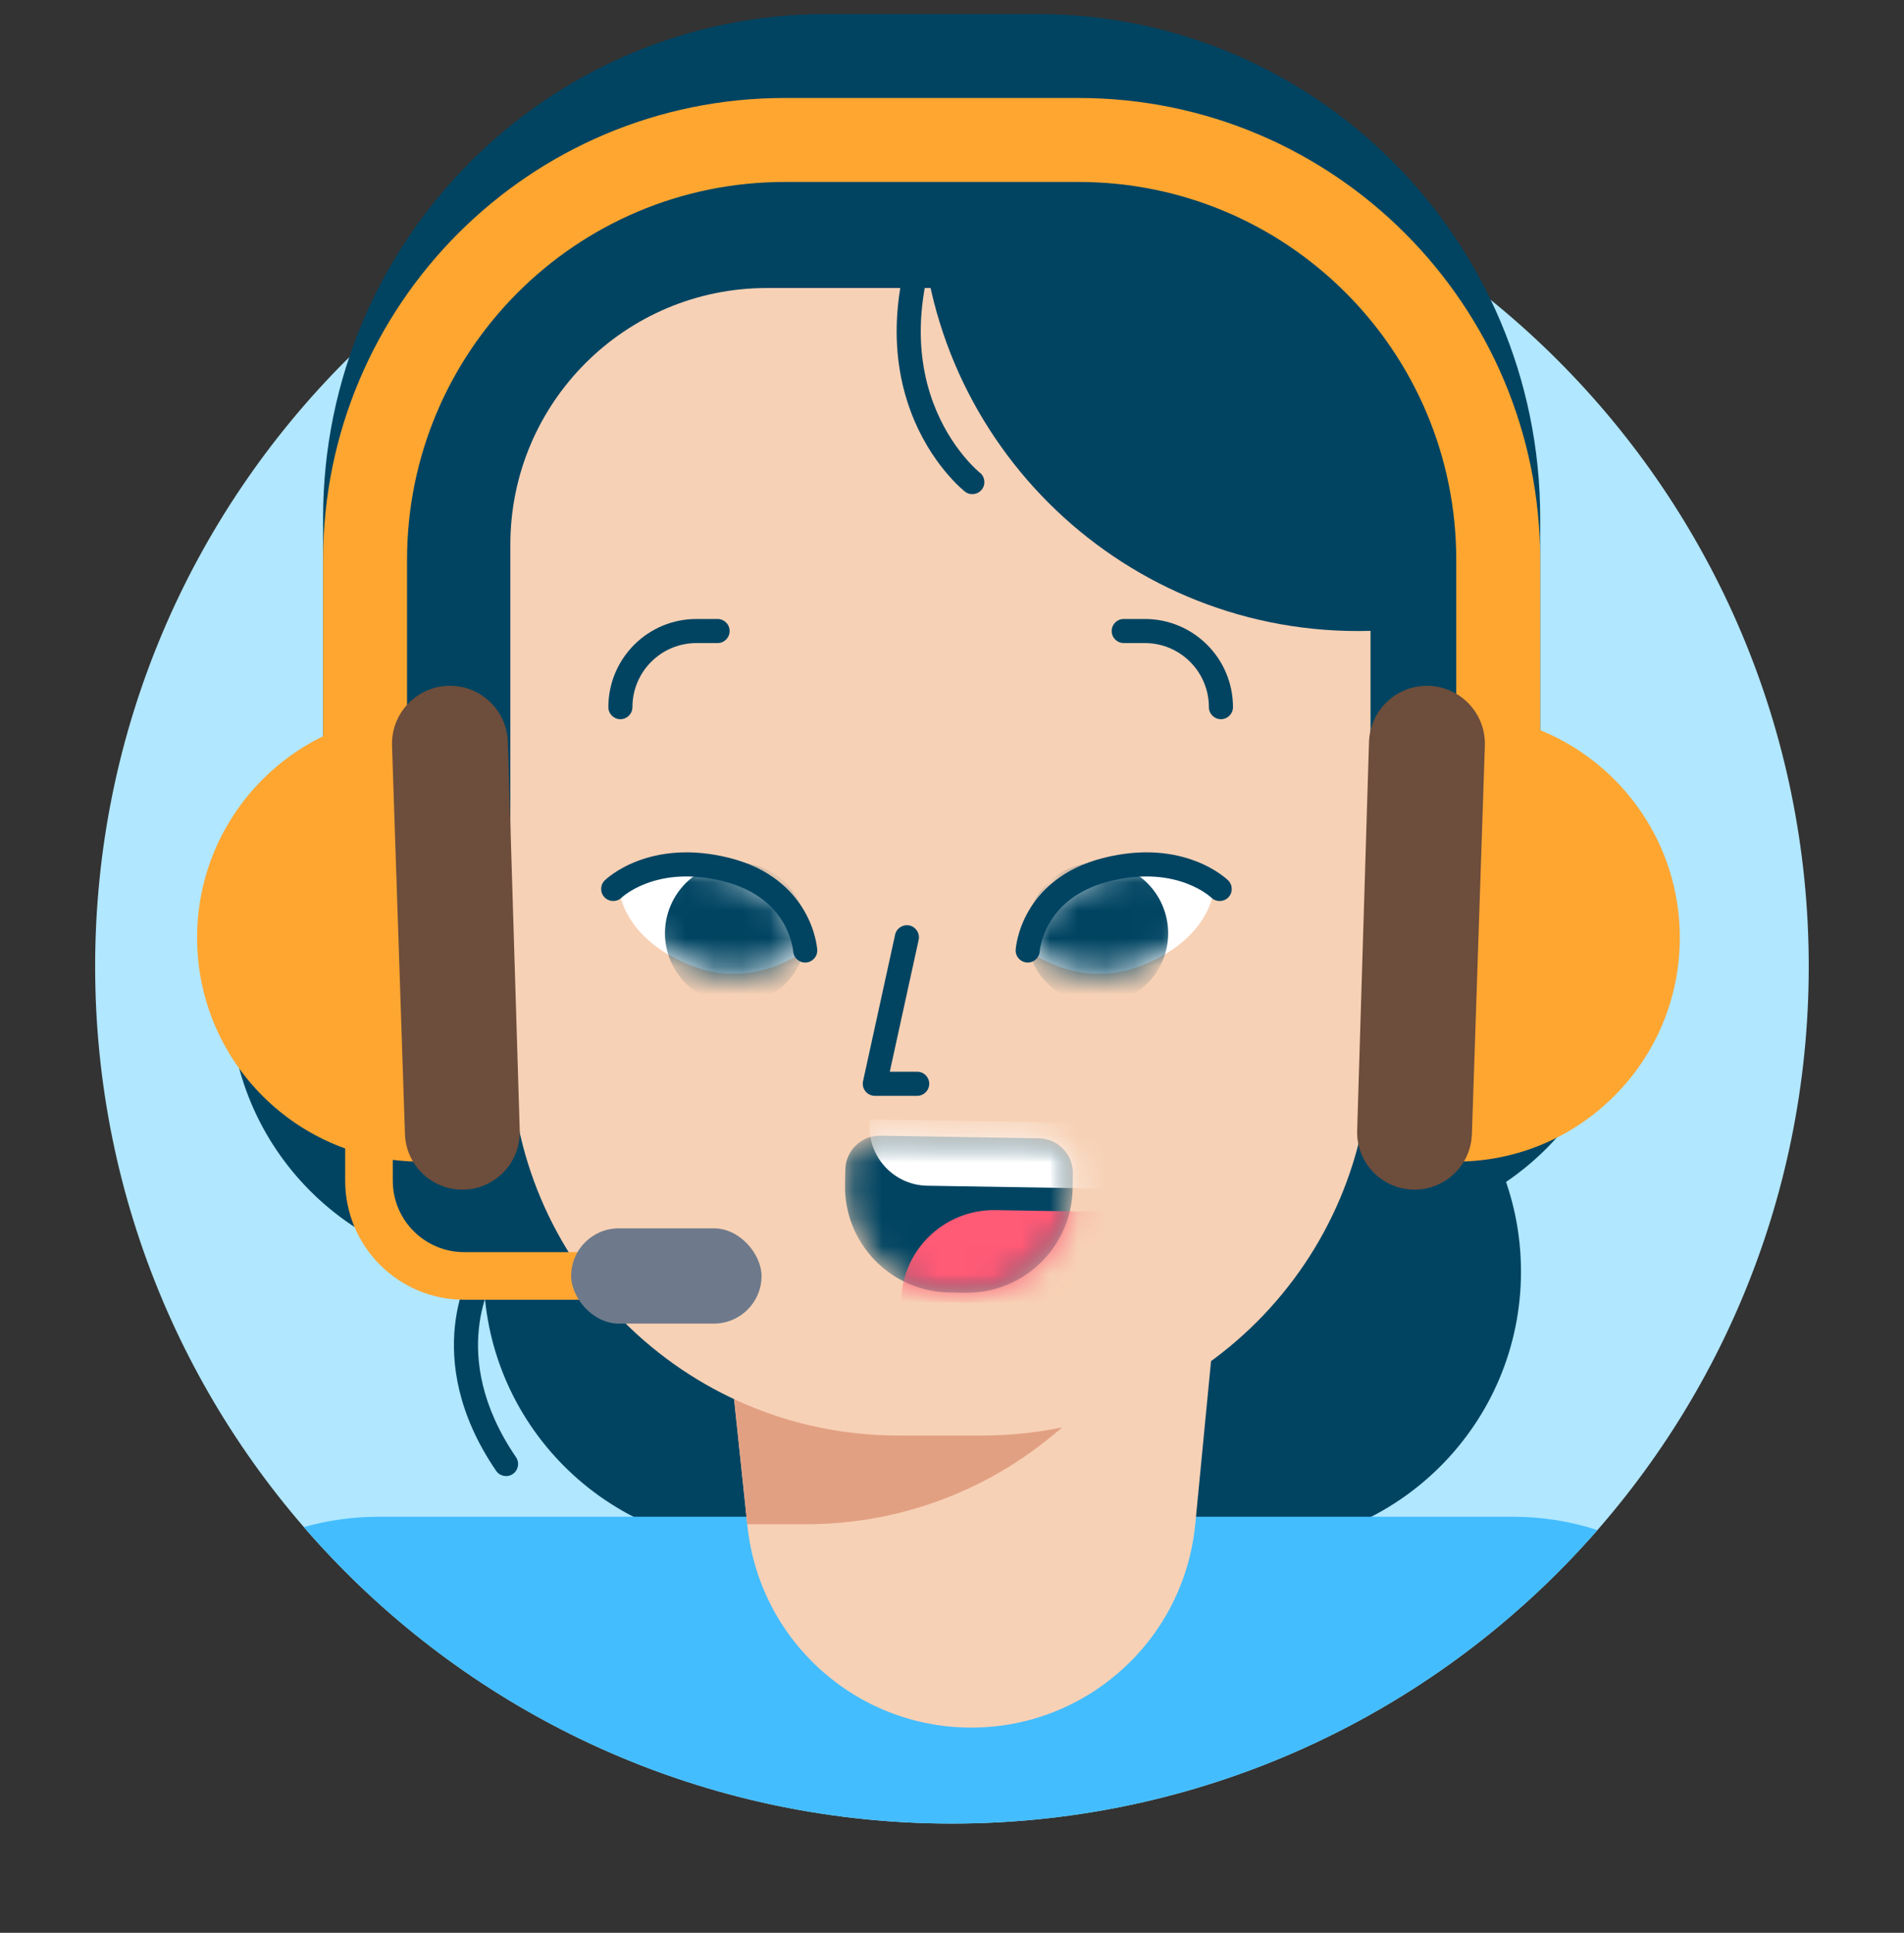
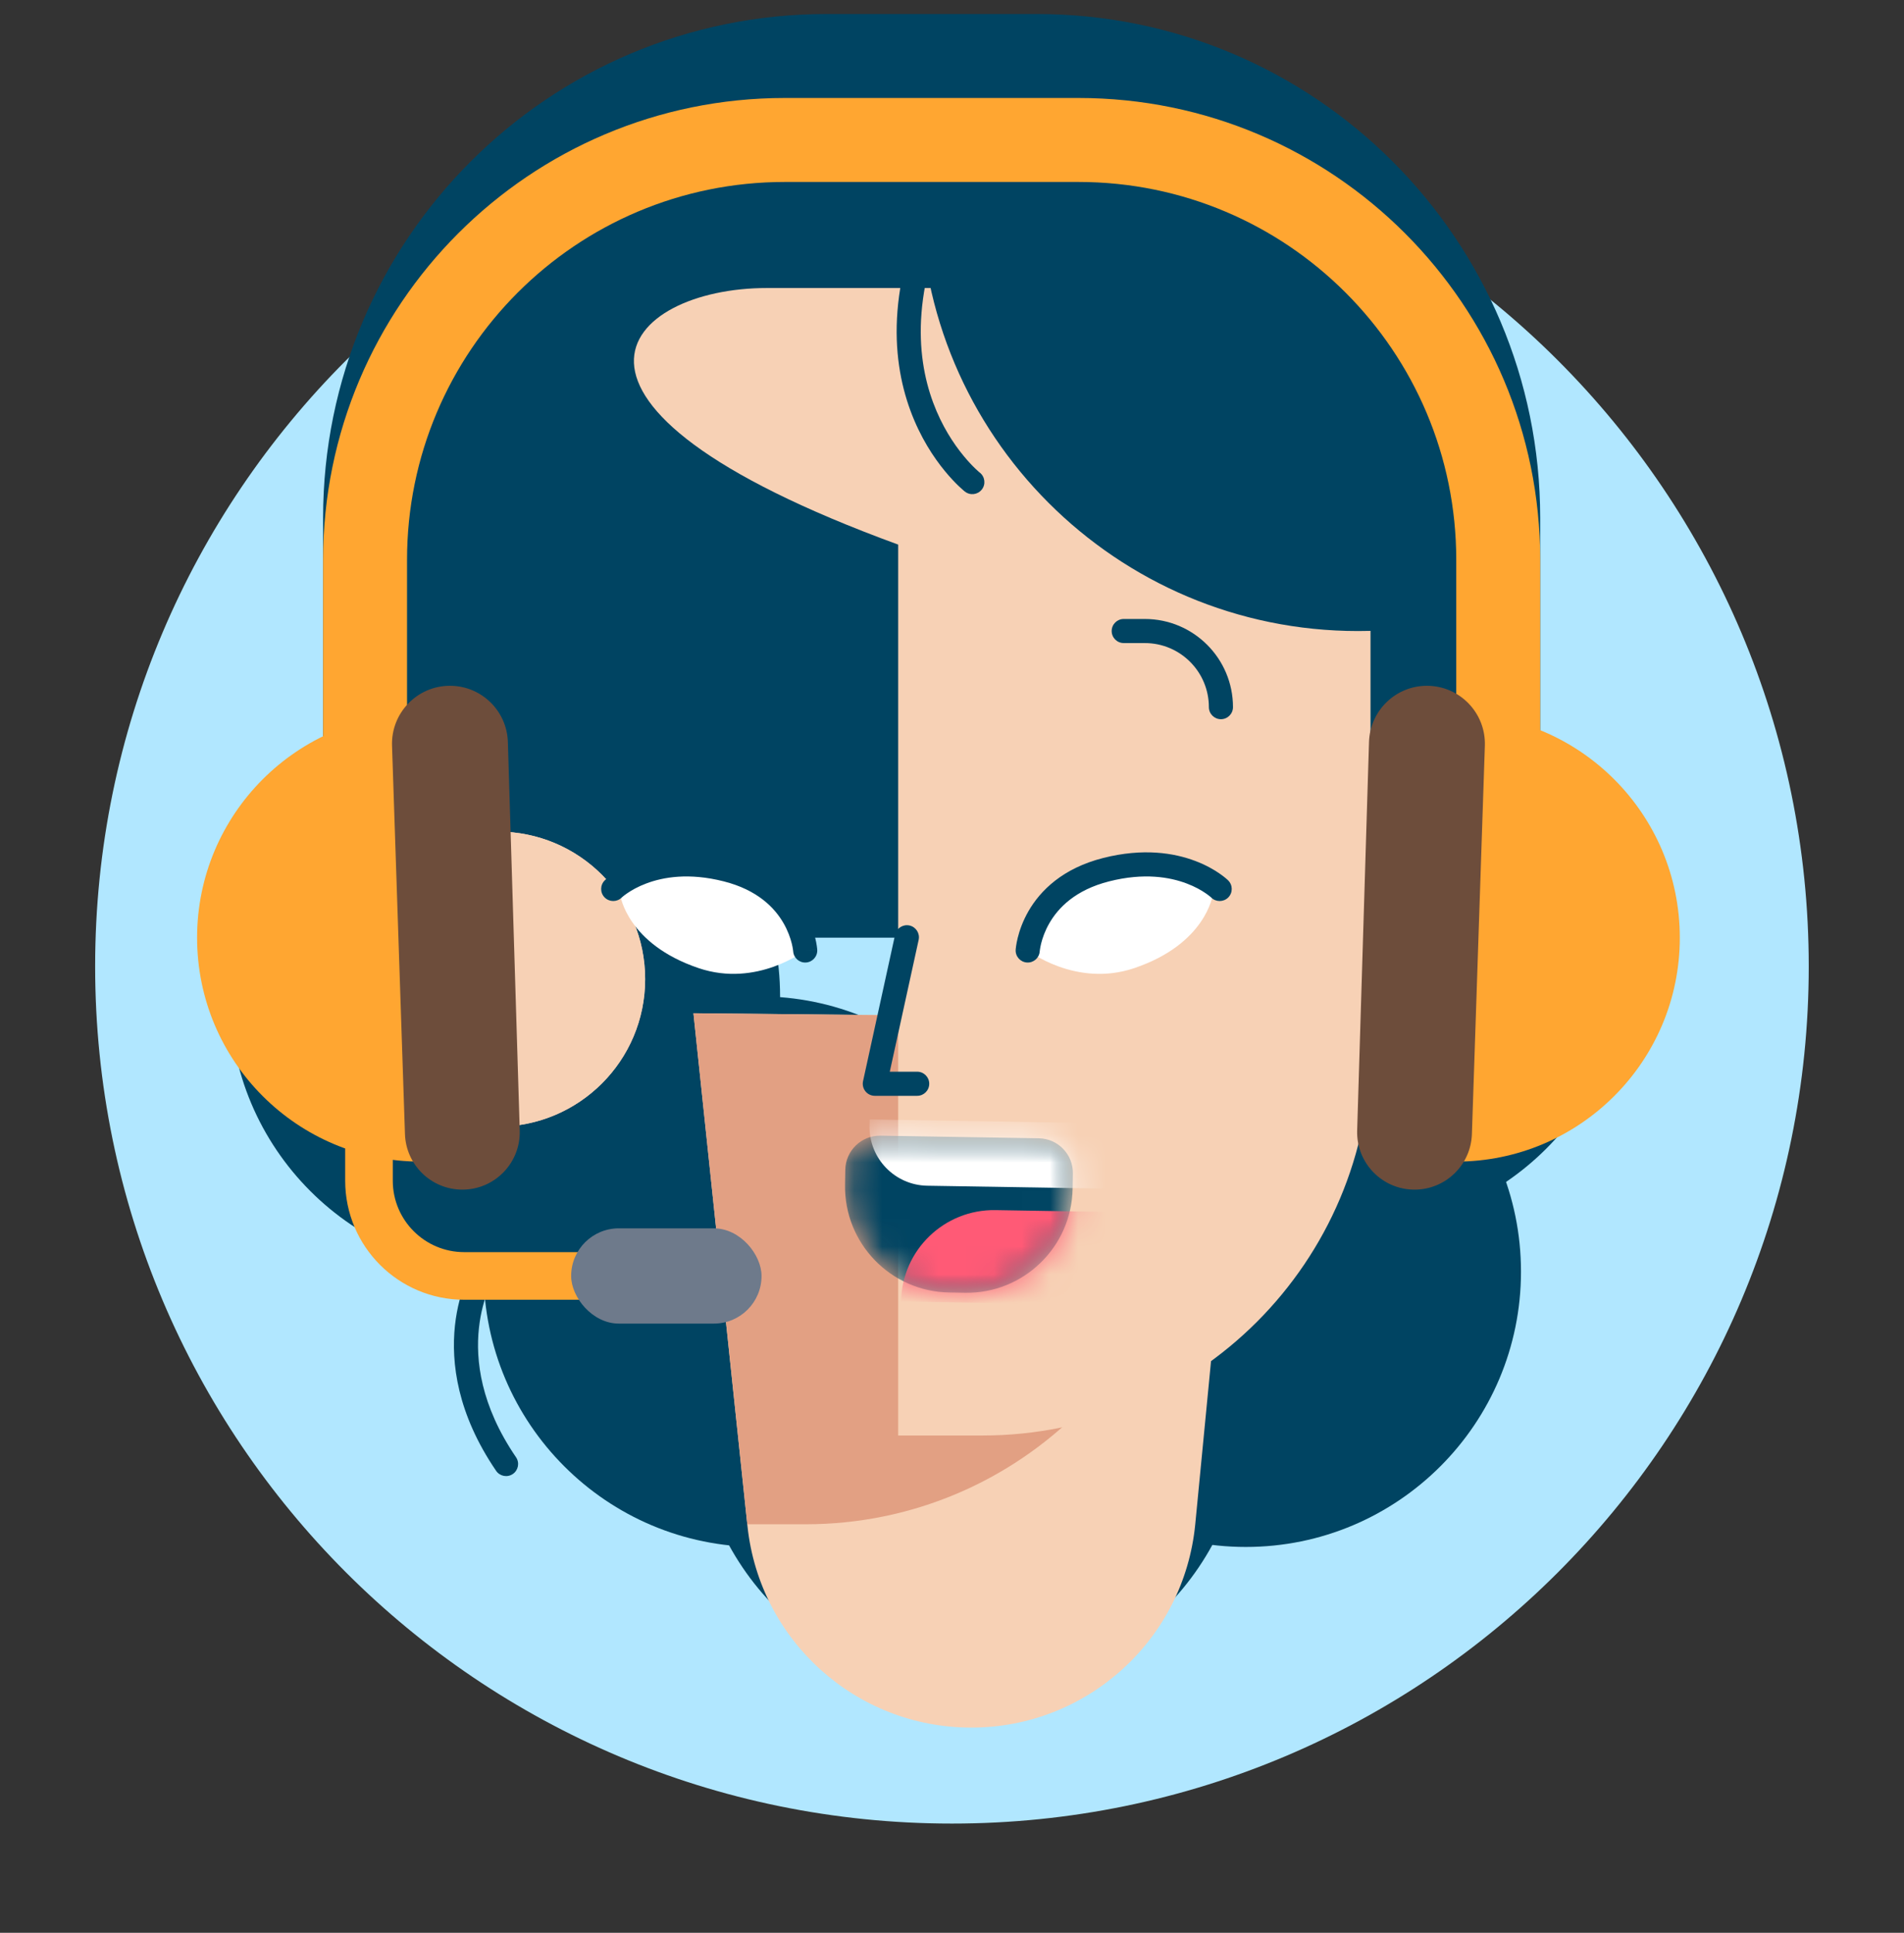
<svg xmlns="http://www.w3.org/2000/svg" width="68" height="69" viewBox="0 0 68 69" fill="none">
  <rect x="0" y="0" width="68" height="69" fill="#333333" stroke="none" />
  <g clip-path="url(#clip0_6010_278789)">
    <path d="M64.598 34.5C64.598 51.4 50.898 65.1 33.998 65.1C17.099 65.1 3.398 51.4 3.398 34.5C3.398 17.601 17.099 3.9 33.998 3.9C50.898 3.9 64.598 17.601 64.598 34.5Z" fill="#B1E7FF" />
    <path d="M11.539 18.487C11.539 8.553 19.592 0.5 29.526 0.5H37.02C46.954 0.5 55.007 8.553 55.007 18.487V33.475H11.539V18.487Z" fill="#004462" />
    <path fill-rule="evenodd" clip-rule="evenodd" d="M44.493 50.453C44.493 55.881 40.092 60.281 34.664 60.281C29.236 60.281 24.836 55.881 24.836 50.453C24.836 45.025 29.236 40.625 34.664 40.625C40.092 40.625 44.493 45.025 44.493 50.453Z" fill="#004462" />
    <path fill-rule="evenodd" clip-rule="evenodd" d="M58.102 34.057C58.102 39.485 53.702 43.885 48.274 43.885C42.846 43.885 38.445 39.485 38.445 34.057C38.445 28.629 42.846 24.229 48.274 24.229C53.702 24.229 58.102 28.629 58.102 34.057Z" fill="#004462" />
    <path fill-rule="evenodd" clip-rule="evenodd" d="M17.5 45.032C17.702 45.158 17.763 45.423 17.638 45.624L17.637 45.627L17.626 45.645C17.616 45.662 17.6 45.691 17.581 45.729C17.541 45.806 17.485 45.924 17.424 46.079C17.303 46.389 17.165 46.845 17.104 47.416C16.982 48.549 17.16 50.163 18.429 52.022C18.563 52.218 18.512 52.486 18.316 52.62C18.12 52.754 17.852 52.704 17.718 52.507C16.328 50.47 16.106 48.65 16.248 47.324C16.319 46.665 16.479 46.135 16.623 45.766C16.695 45.581 16.763 45.437 16.815 45.336C16.841 45.286 16.862 45.246 16.878 45.218C16.886 45.204 16.893 45.193 16.898 45.185L16.904 45.175L16.906 45.171L16.907 45.17C16.907 45.17 16.907 45.169 17.272 45.397L16.907 45.169C17.033 44.968 17.299 44.906 17.5 45.032Z" fill="#004462" />
    <path fill-rule="evenodd" clip-rule="evenodd" d="M54.321 45.397C54.321 50.824 49.921 55.225 44.493 55.225C39.065 55.225 34.664 50.824 34.664 45.397C34.664 39.968 39.065 35.568 44.493 35.568C49.921 35.568 54.321 39.968 54.321 45.397Z" fill="#004462" />
    <path fill-rule="evenodd" clip-rule="evenodd" d="M27.86 35.57C27.86 40.998 23.46 45.398 18.032 45.398C12.604 45.398 8.203 40.998 8.203 35.57C8.203 30.142 12.604 25.742 18.032 25.742C23.46 25.742 27.86 30.142 27.86 35.57Z" fill="#004462" />
    <path fill-rule="evenodd" clip-rule="evenodd" d="M36.93 45.397C36.93 50.824 32.53 55.225 27.102 55.225C21.674 55.225 17.273 50.824 17.273 45.397C17.273 39.968 21.674 35.568 27.102 35.568C32.53 35.568 36.93 39.968 36.93 45.397Z" fill="#004462" />
-     <path d="M57.051 54.623C51.442 61.044 43.194 65.1 33.998 65.1C24.751 65.1 16.462 60.999 10.852 54.516C11.697 54.276 12.591 54.147 13.516 54.147H54.037C55.091 54.147 56.103 54.314 57.051 54.623Z" fill="#44BDFF" />
    <path fill-rule="evenodd" clip-rule="evenodd" d="M34.688 61.674C38.827 61.674 42.289 58.531 42.688 54.411L44.434 36.369L24.766 36.173L26.695 54.479C27.126 58.57 30.575 61.674 34.688 61.674Z" fill="#F7D1B5" />
    <path d="M26.689 54.415H28.773C36.423 54.415 42.625 48.213 42.625 40.563V36.35L24.766 36.172L26.689 54.415Z" fill="#E2A083" />
    <path fill-rule="evenodd" clip-rule="evenodd" d="M54.244 34.954C54.244 37.862 51.886 40.22 48.978 40.22C46.069 40.22 43.711 37.862 43.711 34.954C43.711 32.045 46.069 29.688 48.978 29.688C51.886 29.688 54.244 32.045 54.244 34.954Z" fill="#F7D1B5" />
    <path fill-rule="evenodd" clip-rule="evenodd" d="M23.041 34.954C23.041 37.862 20.683 40.22 17.774 40.22C14.866 40.22 12.508 37.862 12.508 34.954C12.508 32.045 14.866 29.688 17.774 29.688C20.683 29.688 23.041 32.045 23.041 34.954Z" fill="#F7D1B5" />
    <path fill-rule="evenodd" clip-rule="evenodd" d="M23.041 34.954C23.041 37.862 20.683 40.22 17.774 40.22C14.866 40.22 12.508 37.862 12.508 34.954C12.508 32.045 14.866 29.688 17.774 29.688C20.683 29.688 23.041 32.045 23.041 34.954Z" fill="#F7D1B5" />
-     <path fill-rule="evenodd" clip-rule="evenodd" d="M35.096 51.246H32.078C24.428 51.246 18.227 45.044 18.227 37.394V19.442C18.227 14.383 22.328 10.282 27.387 10.282H39.787C44.846 10.282 48.947 14.383 48.947 19.442V37.394C48.947 45.044 42.745 51.246 35.096 51.246Z" fill="#F7D1B5" />
+     <path fill-rule="evenodd" clip-rule="evenodd" d="M35.096 51.246H32.078V19.442C18.227 14.383 22.328 10.282 27.387 10.282H39.787C44.846 10.282 48.947 14.383 48.947 19.442V37.394C48.947 45.044 42.745 51.246 35.096 51.246Z" fill="#F7D1B5" />
    <mask id="mask0_6010_278789" style="mask-type:alpha" maskUnits="userSpaceOnUse" x="30" y="40" width="9" height="7">
      <path d="M30.189 41.759L30.18 42.298C30.146 44.386 31.811 46.107 33.9 46.141L34.465 46.15C36.554 46.185 38.274 44.519 38.308 42.431L38.318 41.892C38.329 41.21 37.784 40.647 37.101 40.636L31.446 40.543C31.439 40.543 31.432 40.543 31.425 40.543C30.751 40.543 30.2 41.084 30.189 41.759Z" fill="white" />
    </mask>
    <g mask="url(#mask0_6010_278789)">
      <path fill-rule="evenodd" clip-rule="evenodd" d="M34.465 46.151L33.9 46.141C31.811 46.107 30.146 44.386 30.18 42.297L30.189 41.76C30.2 41.077 30.763 40.532 31.446 40.543L37.101 40.636C37.784 40.647 38.328 41.21 38.317 41.893L38.308 42.431C38.274 44.519 36.553 46.185 34.465 46.151Z" fill="#004462" />
    </g>
    <mask id="mask1_6010_278789" style="mask-type:alpha" maskUnits="userSpaceOnUse" x="30" y="40" width="9" height="7">
      <path d="M30.189 41.759L30.18 42.298C30.146 44.386 31.811 46.107 33.9 46.141L34.465 46.15C36.554 46.185 38.274 44.519 38.308 42.431L38.318 41.892C38.329 41.21 37.784 40.647 37.101 40.636L31.446 40.543C31.439 40.543 31.432 40.543 31.425 40.543C30.751 40.543 30.2 41.084 30.189 41.759Z" fill="white" />
    </mask>
    <g mask="url(#mask1_6010_278789)">
      <path fill-rule="evenodd" clip-rule="evenodd" d="M40.384 46.599L32.18 46.464C32.21 44.632 33.72 43.169 35.553 43.2L40.438 43.28L40.384 46.599Z" fill="#FF5A76" />
    </g>
    <mask id="mask2_6010_278789" style="mask-type:alpha" maskUnits="userSpaceOnUse" x="30" y="40" width="9" height="7">
      <path d="M30.189 41.759L30.18 42.298C30.146 44.386 31.811 46.107 33.9 46.141L34.465 46.15C36.554 46.185 38.274 44.519 38.308 42.431L38.318 41.892C38.329 41.21 37.784 40.647 37.101 40.636L31.446 40.543C31.439 40.543 31.432 40.543 31.425 40.543C30.751 40.543 30.2 41.084 30.189 41.759Z" fill="white" />
    </mask>
    <g mask="url(#mask2_6010_278789)">
      <path fill-rule="evenodd" clip-rule="evenodd" d="M41.357 42.464L33.117 42.329C31.959 42.31 31.036 41.356 31.055 40.199L31.059 39.963L41.395 40.132L41.357 42.464Z" fill="white" />
    </g>
    <path fill-rule="evenodd" clip-rule="evenodd" d="M32.481 33.039C32.713 33.09 32.86 33.32 32.809 33.552L31.778 38.259H32.757C32.994 38.259 33.187 38.451 33.187 38.689C33.187 38.927 32.994 39.12 32.757 39.12H31.243C31.113 39.12 30.989 39.06 30.908 38.959C30.826 38.857 30.795 38.724 30.823 38.597L31.968 33.368C32.019 33.136 32.249 32.989 32.481 33.039Z" fill="#004462" />
    <path fill-rule="evenodd" clip-rule="evenodd" d="M39.703 22.527C39.703 22.289 39.896 22.097 40.133 22.097H40.887C42.625 22.097 44.035 23.506 44.035 25.244C44.035 25.482 43.842 25.675 43.604 25.675C43.367 25.675 43.174 25.482 43.174 25.244C43.174 23.981 42.15 22.957 40.887 22.957H40.133C39.896 22.957 39.703 22.765 39.703 22.527Z" fill="#004462" />
    <path fill-rule="evenodd" clip-rule="evenodd" d="M24.874 22.957C23.611 22.957 22.587 23.981 22.587 25.244C22.587 25.482 22.395 25.675 22.157 25.675C21.919 25.675 21.727 25.482 21.727 25.244C21.727 23.506 23.136 22.097 24.874 22.097H25.628C25.866 22.097 26.058 22.289 26.058 22.527C26.058 22.765 25.866 22.957 25.628 22.957H24.874Z" fill="#004462" />
    <path fill-rule="evenodd" clip-rule="evenodd" d="M43.309 31.956C43.309 31.956 42.246 30.45 39.513 31.181C36.78 31.912 36.703 33.926 36.703 33.926C36.703 33.926 38.424 35.267 40.511 34.561C43.07 33.696 43.309 31.956 43.309 31.956Z" fill="white" />
    <mask id="mask3_6010_278789" style="mask-type:alpha" maskUnits="userSpaceOnUse" x="36" y="30" width="8" height="5">
      <path d="M39.513 31.179C36.78 31.91 36.703 33.924 36.703 33.924C36.703 33.924 38.424 35.265 40.511 34.56C43.07 33.694 43.309 31.955 43.309 31.955C43.309 31.955 42.62 30.979 40.928 30.979C40.517 30.979 40.047 31.036 39.513 31.179Z" fill="white" />
    </mask>
    <g mask="url(#mask3_6010_278789)">
-       <path fill-rule="evenodd" clip-rule="evenodd" d="M36.779 34.07C37.195 35.403 38.612 36.146 39.944 35.731C41.277 35.316 42.02 33.899 41.605 32.566C41.19 31.233 39.773 30.49 38.44 30.905C37.107 31.321 36.364 32.738 36.779 34.07Z" fill="#004462" />
-     </g>
+       </g>
    <path fill-rule="evenodd" clip-rule="evenodd" d="M42.382 31.54C41.78 31.312 40.857 31.148 39.612 31.464L39.612 31.464C38.399 31.771 37.79 32.414 37.477 32.958C37.317 33.235 37.231 33.493 37.184 33.68C37.161 33.773 37.148 33.848 37.141 33.897C37.137 33.921 37.135 33.939 37.134 33.949L37.133 33.959L37.133 33.959L37.133 33.958L37.133 33.958C37.119 34.195 36.915 34.376 36.678 34.361C36.441 34.347 36.26 34.143 36.274 33.906L36.704 33.932C36.274 33.906 36.274 33.905 36.274 33.905L36.274 33.905L36.274 33.903L36.275 33.9L36.275 33.891L36.278 33.864C36.28 33.842 36.283 33.812 36.289 33.774C36.3 33.7 36.318 33.596 36.349 33.472C36.411 33.224 36.524 32.888 36.731 32.528C37.152 31.798 37.945 30.998 39.401 30.629C40.826 30.268 41.929 30.448 42.687 30.735C43.063 30.877 43.35 31.043 43.545 31.178C43.643 31.245 43.719 31.304 43.772 31.348C43.798 31.37 43.819 31.389 43.834 31.402L43.852 31.419L43.858 31.425L43.861 31.427L43.862 31.428L43.862 31.429C43.862 31.429 43.862 31.429 43.56 31.735L43.862 31.429C44.032 31.596 44.033 31.869 43.867 32.038C43.7 32.206 43.429 32.209 43.26 32.044C43.259 32.043 43.258 32.042 43.258 32.042L43.546 31.75C43.258 32.042 43.258 32.042 43.258 32.042L43.258 32.042L43.259 32.043L43.26 32.044L43.26 32.044L43.254 32.038C43.248 32.032 43.236 32.022 43.219 32.008C43.186 31.98 43.132 31.938 43.059 31.888C42.912 31.787 42.686 31.654 42.382 31.54ZM43.26 32.044C43.26 32.044 43.26 32.044 43.26 32.044L43.26 32.044ZM37.133 33.959L37.133 33.96L37.133 33.96C37.133 33.96 37.133 33.96 37.133 33.959ZM39.507 31.047L39.508 31.05L39.507 31.047Z" fill="#004462" />
    <path fill-rule="evenodd" clip-rule="evenodd" d="M22.152 31.956C22.152 31.956 23.215 30.45 25.948 31.181C28.681 31.912 28.758 33.926 28.758 33.926C28.758 33.926 27.037 35.267 24.95 34.561C22.391 33.696 22.152 31.956 22.152 31.956Z" fill="white" />
    <mask id="mask4_6010_278789" style="mask-type:alpha" maskUnits="userSpaceOnUse" x="22" y="30" width="7" height="5">
      <path d="M25.948 31.179C28.681 31.91 28.758 33.924 28.758 33.924C28.758 33.924 27.037 35.265 24.95 34.56C22.391 33.694 22.152 31.955 22.152 31.955C22.152 31.955 22.841 30.979 24.533 30.979C24.944 30.979 25.414 31.036 25.948 31.179Z" fill="white" />
    </mask>
    <g mask="url(#mask4_6010_278789)">
-       <path fill-rule="evenodd" clip-rule="evenodd" d="M28.689 34.069C28.274 35.402 26.857 36.145 25.525 35.73C24.192 35.315 23.449 33.898 23.864 32.565C24.279 31.232 25.696 30.489 27.029 30.904C28.361 31.32 29.105 32.737 28.689 34.069Z" fill="#004462" />
-     </g>
+       </g>
    <path fill-rule="evenodd" clip-rule="evenodd" d="M23.079 31.54C23.681 31.312 24.604 31.148 25.848 31.464L25.848 31.464C27.062 31.771 27.671 32.414 27.984 32.958C28.143 33.235 28.23 33.493 28.277 33.68C28.3 33.773 28.313 33.848 28.32 33.897C28.324 33.921 28.326 33.939 28.327 33.949L28.328 33.959L28.328 33.959L28.328 33.958L28.328 33.958C28.342 34.195 28.546 34.376 28.783 34.361C29.02 34.347 29.201 34.143 29.187 33.906L28.757 33.932C29.187 33.906 29.187 33.905 29.187 33.905L29.187 33.905L29.187 33.903L29.186 33.9L29.186 33.891L29.183 33.864C29.181 33.842 29.177 33.812 29.172 33.774C29.162 33.7 29.143 33.596 29.112 33.472C29.05 33.224 28.937 32.888 28.73 32.528C28.309 31.798 27.516 30.998 26.06 30.629C24.635 30.268 23.532 30.448 22.774 30.735C22.398 30.877 22.111 31.043 21.916 31.178C21.817 31.245 21.742 31.304 21.689 31.348C21.663 31.37 21.642 31.389 21.627 31.402L21.608 31.419L21.602 31.425L21.6 31.427L21.599 31.428L21.599 31.429C21.599 31.429 21.598 31.429 21.901 31.735L21.598 31.429C21.429 31.596 21.427 31.869 21.594 32.038C21.761 32.206 22.032 32.209 22.201 32.044C22.202 32.043 22.202 32.042 22.203 32.042L21.915 31.75C22.203 32.042 22.203 32.042 22.203 32.042L22.202 32.042L22.202 32.043L22.201 32.044L22.201 32.044L22.207 32.038C22.213 32.032 22.225 32.022 22.242 32.008C22.275 31.98 22.328 31.938 22.402 31.888C22.549 31.787 22.775 31.654 23.079 31.54ZM22.201 32.044C22.201 32.044 22.201 32.044 22.201 32.044L22.201 32.044ZM28.328 33.959L28.328 33.96L28.328 33.96C28.328 33.96 28.328 33.96 28.328 33.959ZM25.954 31.047L25.953 31.05L25.954 31.047Z" fill="#004462" />
    <path fill-rule="evenodd" clip-rule="evenodd" d="M54.705 21.24C55.219 16.756 53.917 12.155 50.917 8.555C49.674 7.064 48.196 5.82 46.562 4.854H33.015C32.928 5.522 32.867 6.2 32.867 6.893C32.867 15.528 39.867 22.528 48.502 22.528C50.708 22.528 52.803 22.064 54.705 21.24Z" fill="#004462" />
    <path fill-rule="evenodd" clip-rule="evenodd" d="M34.171 6.009C34.382 6.119 34.462 6.38 34.352 6.59C32.5 10.108 32.704 12.687 33.324 14.365C33.637 15.212 34.061 15.845 34.406 16.264C34.578 16.474 34.729 16.63 34.835 16.731C34.888 16.782 34.93 16.819 34.957 16.843C34.971 16.854 34.981 16.863 34.987 16.868L34.992 16.872C34.992 16.872 34.993 16.872 34.993 16.872C35.179 17.019 35.212 17.29 35.065 17.476C34.918 17.663 34.648 17.696 34.461 17.549L34.727 17.211C34.461 17.549 34.461 17.549 34.46 17.549L34.46 17.548L34.458 17.547L34.454 17.544L34.44 17.533C34.429 17.523 34.414 17.511 34.395 17.494C34.358 17.462 34.305 17.415 34.241 17.354C34.112 17.231 33.937 17.05 33.74 16.81C33.347 16.332 32.869 15.617 32.517 14.663C31.806 12.739 31.633 9.907 33.59 6.189C33.701 5.979 33.961 5.898 34.171 6.009Z" fill="#004462" />
    <path fill-rule="evenodd" clip-rule="evenodd" d="M28.027 6.496C20.576 6.496 14.537 12.536 14.537 19.986V29.978H11.539V19.986C11.539 10.88 18.921 3.498 28.027 3.498H38.519C47.625 3.498 55.007 10.88 55.007 19.986V29.978H52.009V19.986C52.009 12.536 45.969 6.496 38.519 6.496H28.027Z" fill="#FFA631" />
    <path d="M50 25.481H51.998C56.413 25.481 59.993 29.061 59.993 33.475C59.993 37.891 56.413 41.469 51.998 41.469H50V25.481Z" fill="#FFA631" />
    <path d="M48.893 26.489C48.928 25.371 49.844 24.482 50.962 24.482C52.132 24.482 53.069 25.452 53.031 26.621L52.568 40.487C52.531 41.592 51.625 42.469 50.519 42.469C49.362 42.469 48.434 41.513 48.47 40.356L48.893 26.489Z" fill="#6D4D3B" />
    <path d="M17.032 25.481H15.033C10.618 25.481 7.039 29.061 7.039 33.475C7.039 37.891 10.618 41.469 15.033 41.469H17.032V25.481Z" fill="#FFA631" />
    <path d="M18.138 26.489C18.104 25.371 17.188 24.482 16.07 24.482C14.9 24.482 13.962 25.452 14.001 26.621L14.463 40.487C14.5 41.592 15.407 42.469 16.513 42.469C17.669 42.469 18.597 41.513 18.562 40.356L18.138 26.489Z" fill="#6D4D3B" />
    <path fill-rule="evenodd" clip-rule="evenodd" d="M12.328 42.15V38.75H14.028V42.15C14.028 43.558 15.17 44.7 16.578 44.7H22.103V46.4H16.578C14.231 46.4 12.328 44.497 12.328 42.15Z" fill="#FFA631" />
    <rect x="20.398" y="43.851" width="6.8" height="3.4" rx="1.7" fill="#6E7A8B" />
  </g>
  <defs>
    <clipPath id="clip0_6010_278789">
      <rect width="68" height="68" fill="white" transform="translate(0 0.5)" />
    </clipPath>
  </defs>
</svg>